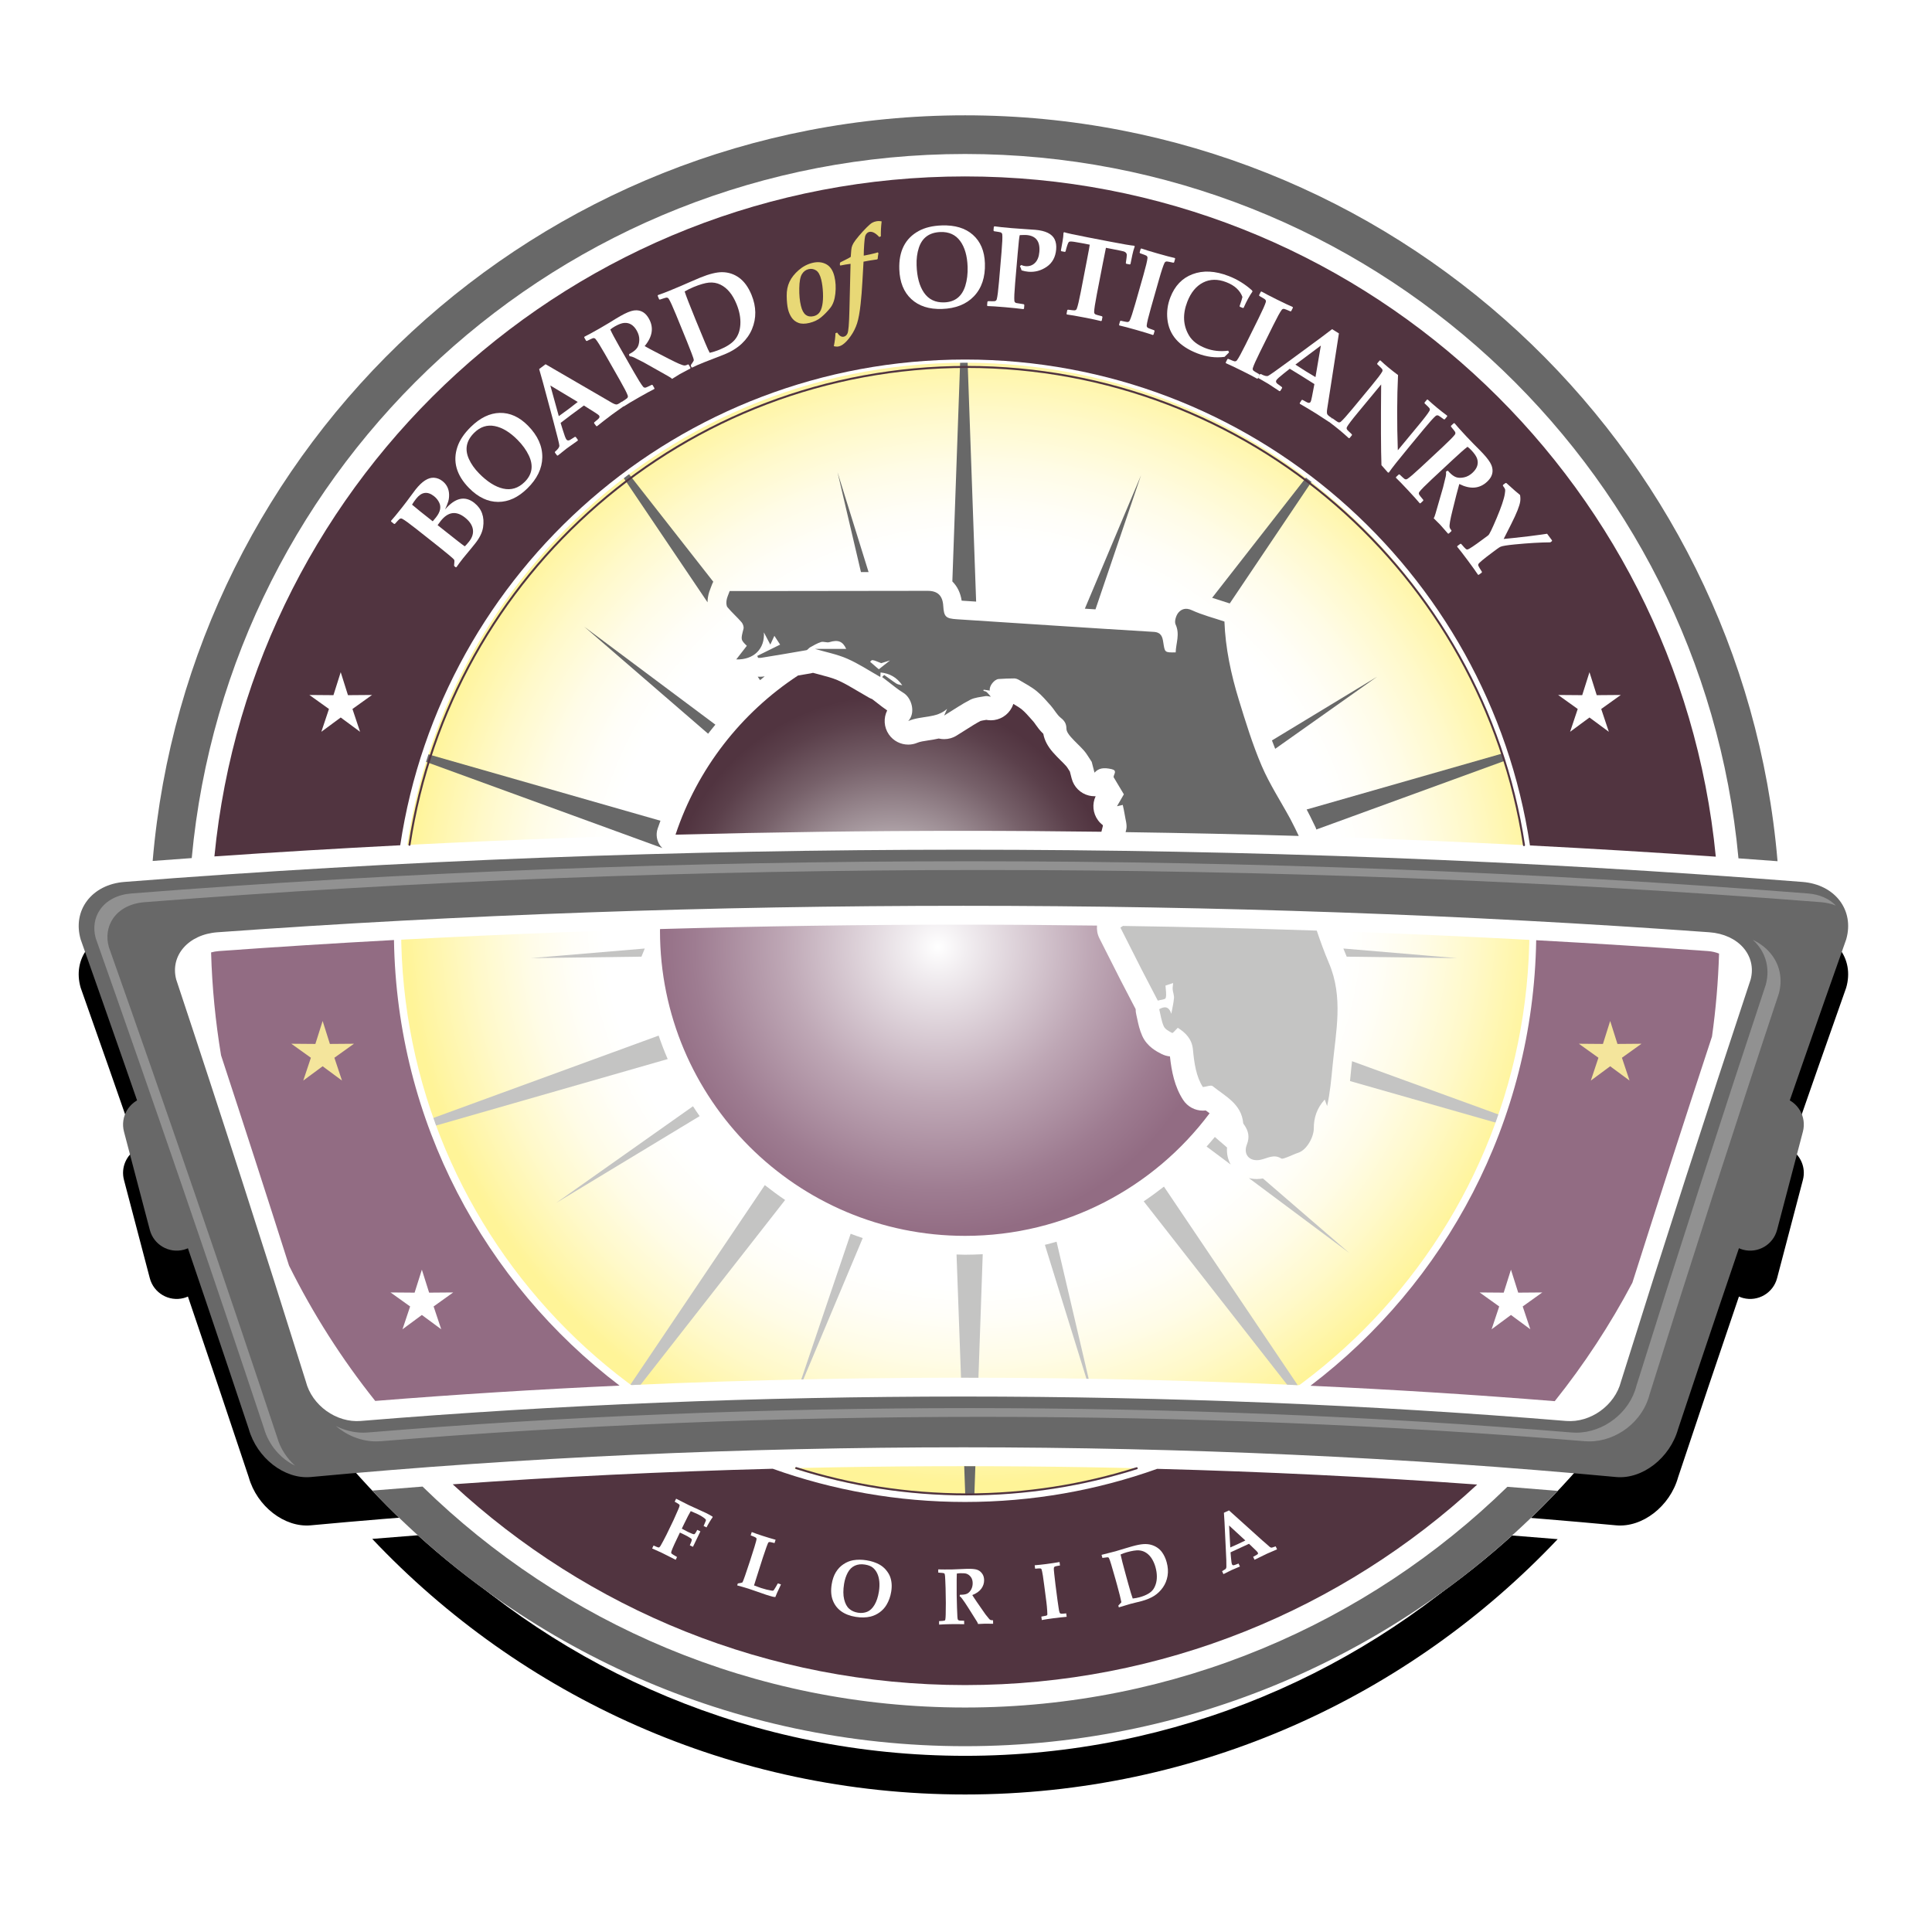
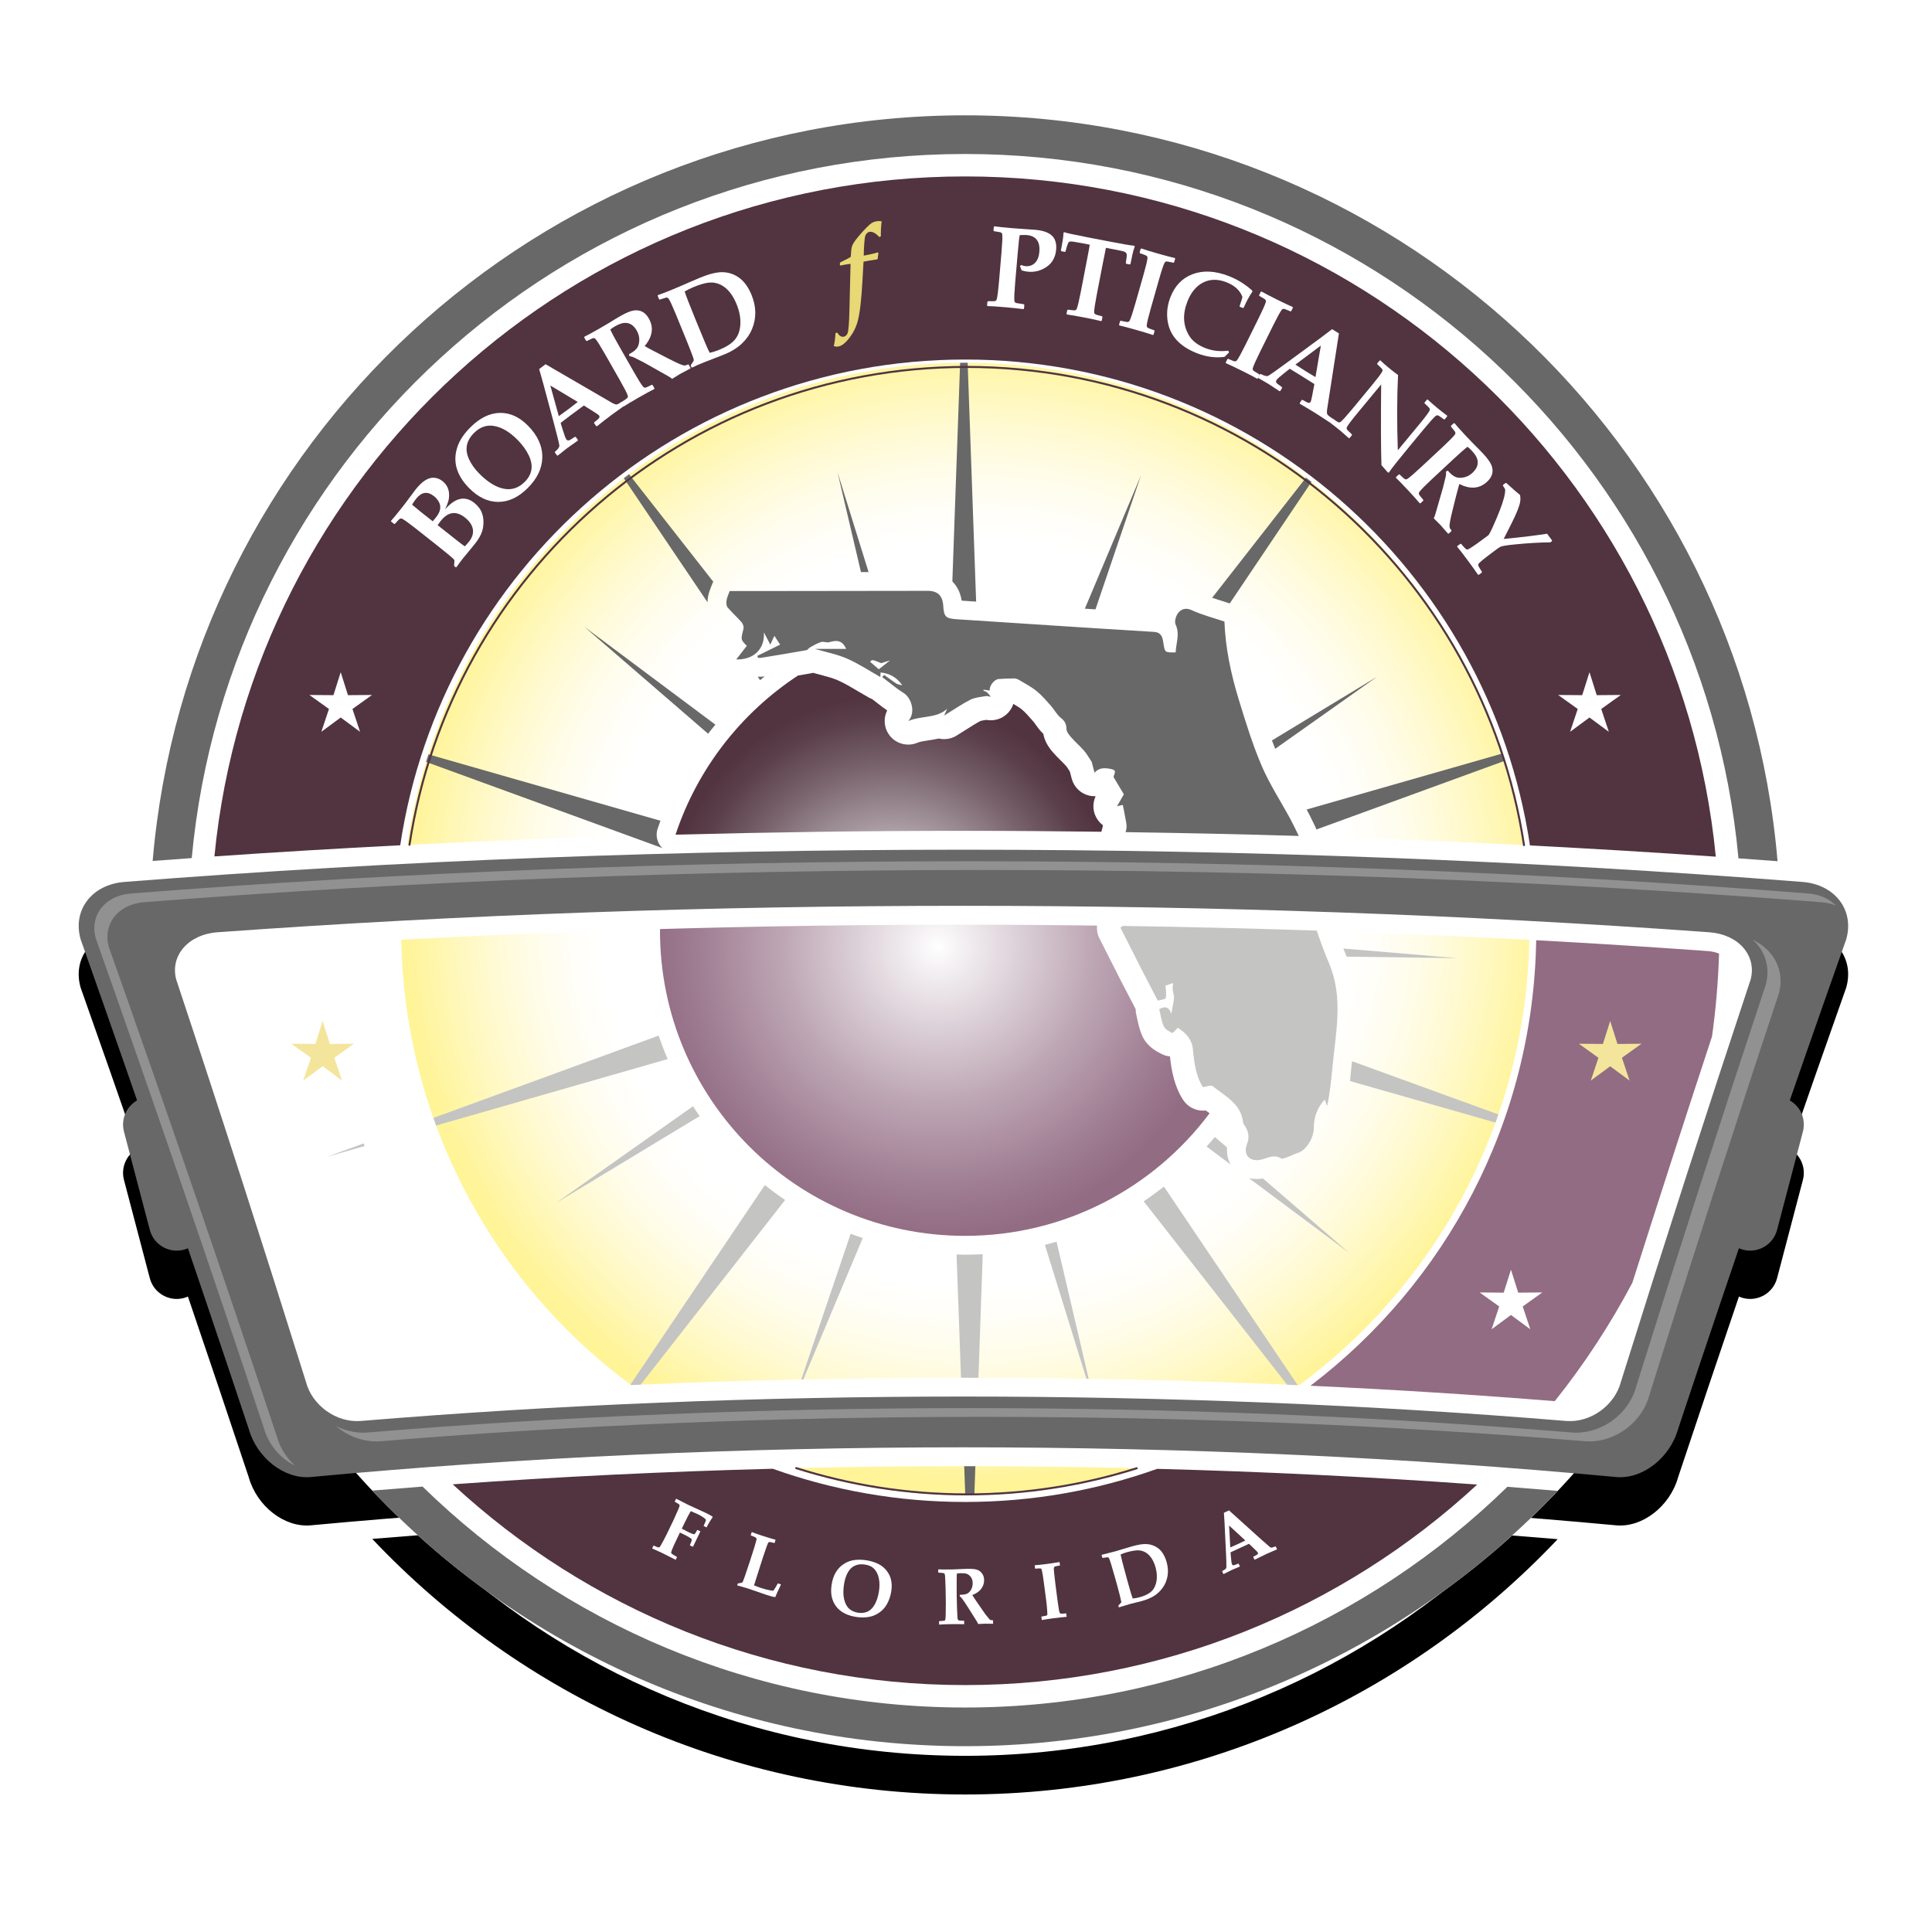
<svg xmlns="http://www.w3.org/2000/svg" xmlns:xlink="http://www.w3.org/1999/xlink" id="Layer_1" viewBox="0 0 720 720">
  <defs>
    <style>.cls-1{fill:#926c83;}.cls-1,.cls-2,.cls-3,.cls-4,.cls-5,.cls-6,.cls-7,.cls-8,.cls-9,.cls-10,.cls-11,.cls-12,.cls-13,.cls-14{fill-rule:evenodd;}.cls-2{fill:url(#radial-gradient-4);}.cls-3{fill:#c4c4c3;}.cls-4{fill:url(#radial-gradient-2);}.cls-15,.cls-5{fill:#fff;}.cls-16,.cls-9{fill:#e8d876;}.cls-17{filter:url(#drop-shadow-1);}.cls-6{fill:url(#radial-gradient-3);}.cls-7{fill:#686868;}.cls-18{fill:#f4e59c;}.cls-8{fill:none;stroke:#513440;stroke-linecap:round;stroke-linejoin:round;stroke-width:.75px;}.cls-10{fill:#919191;}.cls-12{fill:url(#radial-gradient);}.cls-13{fill:#513440;}.cls-14{fill:url(#radial-gradient-5);}</style>
    <filter id="drop-shadow-1" x="2.28" y="33.96" width="713.52" height="661.92" filterUnits="userSpaceOnUse">
      <feOffset dx="0" dy="18" />
      <feGaussianBlur result="blur" stdDeviation="9" />
      <feFlood flood-color="#231f20" flood-opacity=".5" />
      <feComposite in2="blur" operator="in" />
      <feComposite in="SourceGraphic" />
    </filter>
    <radialGradient id="radial-gradient" cx="363.39" cy="340.257" fx="363.39" fy="340.257" r="212.343" gradientUnits="userSpaceOnUse">
      <stop offset=".652" stop-color="#fff" />
      <stop offset=".709" stop-color="#fffef8" />
      <stop offset=".787" stop-color="#fffce7" />
      <stop offset=".877" stop-color="#fff9ca" />
      <stop offset=".975" stop-color="#fff5a3" />
      <stop offset="1" stop-color="#fff498" />
    </radialGradient>
    <radialGradient id="radial-gradient-2" cx="363.387" cy="340.274" fx="363.387" fy="340.274" r="212.328" xlink:href="#radial-gradient" />
    <radialGradient id="radial-gradient-3" cx="363.386" cy="340.254" fx="363.386" fy="340.254" r="212.344" xlink:href="#radial-gradient" />
    <radialGradient id="radial-gradient-4" cx="332.324" cy="343.391" fx="332.324" fy="343.391" r="84.282" gradientUnits="userSpaceOnUse">
      <stop offset="0" stop-color="#fff" />
      <stop offset=".124" stop-color="#e4e0e2" />
      <stop offset=".438" stop-color="#a5979d" />
      <stop offset=".699" stop-color="#77616a" />
      <stop offset=".894" stop-color="#5b404b" />
      <stop offset="1" stop-color="#513440" />
    </radialGradient>
    <radialGradient id="radial-gradient-5" cx="349.528" cy="352.863" fx="349.528" fy="352.863" r="107.736" gradientUnits="userSpaceOnUse">
      <stop offset="0" stop-color="#fff" />
      <stop offset=".103" stop-color="#f1edf0" />
      <stop offset=".533" stop-color="#bea7b5" />
      <stop offset=".843" stop-color="#9e7c91" />
      <stop offset="1" stop-color="#926c83" />
    </radialGradient>
  </defs>
  <g class="cls-17">
    <path class="cls-11" d="M359.659,636.343c-78.679,0-150.011-31.403-202.188-82.339-6.264.481-12.518.972-18.748,1.497,55.399,58.645,133.89,95.25,220.935,95.25,86.994,0,165.444-36.561,220.841-95.149-6.231-.528-12.477-1.029-18.741-1.514-52.167,50.892-123.465,82.255-202.1,82.255Z" />
    <path class="cls-11" d="M359.659,57.387c150.773,0,274.601,115.274,288.216,262.488,4.861.35,9.719.7,14.563,1.07-13.157-155.694-143.68-277.968-302.779-277.968-159.073,0-289.569,122.223-302.766,277.875,4.841-.367,9.699-.72,14.561-1.068C85.107,172.613,208.915,57.387,359.659,57.387Z" />
    <path class="cls-11" d="M671.733,328.672c-24.865-1.954-49.942-3.666-75.175-5.144-.221-2.356-.468-4.705-.757-7.041,14.604.846,29.155,1.759,43.623,2.769-13.873-142.293-133.826-253.506-279.766-253.506-145.91,0-265.842,111.166-279.756,253.412,14.515-1.007,29.113-1.917,43.764-2.758-.29,2.336-.537,4.685-.759,7.041-25.702,1.496-51.242,3.237-76.563,5.228-12.175.954-19.433,10.58-16.281,21.426,7.08,20,14.083,40.002,21.025,60.005-3.973,2.271-6.104,6.99-4.887,11.629l9.625,36.607c1.456,5.544,7.125,8.855,12.664,7.398.538-.141,1.048-.333,1.542-.55,7.645,22.446,15.202,44.892,22.668,67.337,3.038,10.853,13.356,18.832,23.128,17.92,35.746-3.339,72.122-5.915,108.838-7.744,3.284,2.277,6.627,4.474,10.027,6.587-7.636.351-15.258.729-22.857,1.145l.009-.011c-.034.004-.06.007-.094.007l-.007.01c-14.417.791-28.765,1.696-43.027,2.722,50.138,46.425,117.218,74.82,190.941,74.82,73.68,0,140.719-28.355,190.85-74.732-14.522-1.051-29.132-1.979-43.815-2.787l-.008-.012c-.027-.004-.06-.004-.091-.007l.011.014c-7.295-.401-14.612-.763-21.942-1.105,3.405-2.113,6.751-4.31,10.039-6.588,36.279,1.825,72.222,4.382,107.55,7.682,9.772.912,20.097-7.067,23.131-17.92,7.467-22.447,15.025-44.894,22.669-67.342.497.219,1.01.412,1.552.555,5.537,1.457,11.206-1.854,12.662-7.398l9.621-36.607c1.221-4.642-.913-9.364-4.893-11.634,6.941-20.001,13.944-40.002,21.023-60.001,3.152-10.846-4.108-20.476-16.285-21.426ZM569.939,343.2c.014.988.037,1.974.037,2.965,0,1.378-.026,2.749-.052,4.121-26.229-1.42-52.646-2.582-79.206-3.472-.001-.002-.002-.005-.002-.007-4.526-.151-9.06-.286-13.594-.421-6.517-.196-13.042-.372-19.573-.536-1.584-.039-3.168-.079-4.753-.116-31.137-.742-62.413-1.14-93.757-1.14-70.481,0-140.654,1.925-209.506,5.627-.025-1.349-.051-2.699-.051-4.054,0-1.017.024-2.029.038-3.042,138.643-7.435,281.806-7.407,420.418.077ZM524.498,518.357c18.432,1.095,36.756,2.351,54.908,3.816,10.967-13.729,20.669-28.504,28.938-44.16,9.719-30.602,19.643-61.269,29.668-91.737,1.423-10.14,2.311-20.451,2.627-30.908-1.234-.473-2.597-.821-4.11-.927-12.925-.935-25.924-1.791-38.97-2.589.044-1.891.072-3.785.072-5.687,0-.456-.015-.908-.017-1.363,13.187.81,26.332,1.681,39.417,2.628,10.863.779,17.729,8.691,15.384,17.599-16.578,49.928-32.682,99.867-48.308,149.807-2.251,8.904-11.384,15.461-20.457,14.715-21.902-1.812-44.014-3.347-66.267-4.617,2.415-2.146,4.791-4.335,7.117-6.577ZM235.222,516.176c1.181-.053,2.357-.112,3.539-.163l.006-.007c39.454-1.693,79.344-2.564,119.375-2.577h0c.3,0,.599-.003.898-.003,1.867,0,3.731.023,5.595.03l0-.013c13.437.027,26.856.15,40.248.368l.005.018c.276.004.552.01.828.01l-.003-.014c24.772.41,49.447,1.139,73.953,2.193l.009.012c1.318.058,2.63.121,3.945.179l-.013-.02c.191.008.382.018.573.027-3.103,2.291-6.271,4.497-9.5,6.617-76.254-3.15-153.724-3.17-229.989-.056-3.219-2.116-6.377-4.316-9.471-6.601ZM151.784,314.899c.485-.025.97-.049,1.455-.073l90.311.028,3.335,1.216c-.276-.263-.555-.521-.784-.831-.092-.124-.167-.256-.25-.384l321.572.101c.087.004.174.009.261.013.344,2.33.644,4.675.911,7.029-137.859-7.081-279.837-7.103-417.724-.07.268-2.354.568-4.699.913-7.029ZM113.975,514.836c-15.623-49.939-31.723-99.879-48.31-149.807-2.336-8.908,4.525-16.817,15.385-17.599,13.541-.98,27.147-1.877,40.798-2.711-.003.483-.018.963-.018,1.446,0,1.872.028,3.737.071,5.598-13.507.822-26.963,1.706-40.342,2.674-1.026.076-1.985.259-2.89.503.366,13.027,1.635,25.827,3.714,38.352,8.544,26.035,17.012,52.211,25.328,78.359,8.928,17.987,19.72,34.882,32.127,50.431,18.199-1.46,36.569-2.71,55.046-3.8,2.323,2.241,4.696,4.43,7.109,6.576-22.688,1.284-45.229,2.846-67.554,4.693-9.076.746-18.209-5.811-20.463-14.715ZM423.739,547.179c-.041-.001-.083-.002-.124-.003.002-0.0.003-.001.005-.001l-.073-0c-21.029-.498-42.152-.763-63.34-.772-.292-.002-.583-.005-.875-.005l0.0.001c-.098,0-.195-.001-.293-.001-20.452,0-40.838.257-61.145.714l-1.174-.001c.026.008.053.016.079.024-.379.009-.759.016-1.138.025-6.033-1.935-11.953-4.123-17.735-6.576,54.357-1.619,109.156-1.605,163.506.04-5.77,2.444-11.675,4.627-17.694,6.555Z" />
  </g>
  <circle class="cls-15" cx="359.677" cy="346.864" r="303.887" />
  <path class="cls-12" d="M499.332,516.929c47.456-39.925,77.804-99.516,78.493-166.227-71.819-4.039-145.143-6.109-218.785-6.109-74.564,0-148.803,2.128-221.476,6.266.73,66.716,31.134,126.3,78.642,166.199,47.07-2.409,94.856-3.63,142.835-3.63,47.113,0,94.039,1.181,140.292,3.502Z" />
  <path class="cls-4" d="M359.04,546.398c-31.585,0-63.036.556-94.234,1.635,28.221,13.16,59.692,20.515,92.885,20.515,33.271,0,64.812-7.395,93.087-20.605-30.378-1.025-60.994-1.544-91.738-1.544Z" />
  <path class="cls-6" d="M359.04,309.631c72.853,0,145.257,1.95,216.343,5.721-15.935-105.919-107.327-187.125-217.692-187.125-110.412,0-201.833,81.281-217.712,187.266,71.957-3.863,145.28-5.862,219.061-5.862Z" />
  <path class="cls-7" d="M487.106,301.965c.848,1.564,1.615,3.16,2.398,4.787l.821,1.695c.107.22.147.459.232.688l108.154-39.438-111.772,31.98c.058.094.115.19.165.288Z" />
  <path class="cls-7" d="M408.253,227.087l16.965-49.95-20.925,49.701c1.319.086,2.642.165,3.96.249Z" />
  <path class="cls-3" d="M470.656,439.178c-.767.128-1.537.216-2.291.216-1.025,0-2.008-.128-2.95-.36l37.462,27.945-32.221-27.801Z" />
  <path class="cls-7" d="M475.228,279.062l37.977-26.873-39.185,23.745c.384,1.056.797,2.091,1.208,3.128Z" />
  <path class="cls-7" d="M454.852,223.784c1.168.36,2.314.725,3.438,1.099l50.848-75.604-57.407,73.501c1.022.338,2.049.671,3.121,1.004Z" />
  <path class="cls-3" d="M503.873,395.485c-.091.821-.195,1.642-.275,2.463l-.034.377c-.145,1.504-.296,3.021-.457,4.555l97.726,27.878-96.959-35.272Z" />
  <path class="cls-3" d="M457.284,427.64l-4.545-3.923c-.999,1.218-2.038,2.396-3.078,3.569l8.995,6.711c-1.093-1.907-1.557-4.09-1.372-6.357Z" />
  <path class="cls-7" d="M263.891,273.439c.878-1.145,1.79-2.269,2.708-3.382l-48.886-36.52,46.178,39.903Z" />
  <path class="cls-3" d="M500.634,353.485c.347.881.706,1.763,1.079,2.639.058.129.102.261.158.394l41.109.546-42.347-3.579Z" />
-   <path class="cls-3" d="M240.289,353.485c-.35.881-.707,1.763-1.08,2.639-.061.129-.104.261-.158.394l-41.109.546,42.347-3.579Z" />
  <path class="cls-7" d="M283.251,253.472c.575-.473,1.143-.957,1.729-1.419l-.185.03c-.508.084-1.033.123-1.558.123-.215,0-.43-.007-.645-.015-.074,0-.145-.014-.219-.014l.878,1.295Z" />
  <path class="cls-7" d="M358.381,223.848l5.396.353-4.565-128.509-4.299,120.987c1.803,1.802,3.028,4.21,3.469,7.169Z" />
  <path class="cls-7" d="M263.827,222.6c.239-1.529.737-2.784,1.137-3.792.111-.282.232-.579.343-.893.138-.39.316-.76.515-1.113l-52.725-67.3,50.579,74.961c.007-.713.071-1.354.151-1.864Z" />
  <polygon class="cls-7" points="323.69 213.189 312.122 175.999 320.851 213.189 323.69 213.189" />
  <path class="cls-7" d="M246.102,315.239c-1.362-1.838-1.75-4.227-1.026-6.4.333-1.0.703-1.985,1.056-2.971l-126.418-36.172,127.171,46.373c-.276-.263-.555-.521-.784-.831Z" />
  <path class="cls-3" d="M258.259,412.266l-51.033,36.05,53.509-32.369c-.851-1.212-1.672-2.436-2.476-3.681Z" />
  <path class="cls-3" d="M245.456,385.938l-123.626,45.187,126.997-36.44c-1.238-2.86-2.352-5.78-3.371-8.747Z" />
  <path class="cls-7" d="M359.332,546.398l2.123,58.549,2.035-58.525c-1.386,0-2.771-.023-4.158-.023Z" />
  <path class="cls-3" d="M292.593,447.198c-2.6-1.743-5.113-3.606-7.566-5.541l-50.215,74.538c1.318-.058,2.63-.125,3.949-.182l53.832-68.816Z" />
  <path class="cls-3" d="M211.751,550.428l-.555.824.649-.831c-.034.004-.06.007-.094.007Z" />
  <path class="cls-3" d="M317.013,459.793l-18.398,54.293c.259-.01.515-.017.773-.023l22.129-52.675c-1.514-.508-3.021-1.032-4.504-1.595Z" />
  <path class="cls-3" d="M366.235,467.409c-2.18.111-4.37.189-6.576.189-1.066,0-2.123-.054-3.186-.084l1.669,45.916c.3,0,.599-.003.898-.003,1.867,0,3.73.023,5.595.03l1.601-46.048Z" />
  <path class="cls-3" d="M389.4,463.914l15.488,49.916c.276.004.552.01.828.01l-11.96-51.093c-1.439.424-2.896.801-4.356,1.167Z" />
  <path class="cls-3" d="M433.769,442.213c-2.456,1.917-4.962,3.764-7.546,5.483l53.452,68.334c1.318.058,2.63.121,3.945.179l-49.852-73.996Z" />
  <path class="cls-3" d="M506.595,550.441l.632.811-.541-.804c-.027-.004-.06-.004-.091-.007Z" />
  <path class="cls-5" d="M359.729,107.433c-131.39,0-237.9,106.885-237.9,238.732s106.51,238.734,237.9,238.734,237.9-106.887,237.9-238.734-106.514-238.732-237.9-238.732ZM359.729,557.149c-116.117,0-210.247-94.46-210.247-210.984s94.13-210.984,210.247-210.984,210.247,94.461,210.247,210.984-94.133,210.984-210.247,210.984Z" />
  <path class="cls-13" d="M149.156,315.009c15.377-102.457,103.761-181.022,210.503-181.022,106.762,0,195.166,78.598,210.513,181.086,23.232,1.204,46.337,2.583,69.253,4.183-13.873-142.293-133.826-253.506-279.766-253.506-145.91,0-265.842,111.165-279.756,253.412,22.916-1.589,46.02-2.96,69.252-4.153Z" />
  <path class="cls-7" d="M671.888,421.732c1.457-5.541-1.853-11.209-7.394-12.666h0c-5.538-1.457-11.209,1.853-12.666,7.394l-9.618,36.611c-1.46,5.54,1.85,11.209,7.394,12.665h0c5.537,1.457,11.206-1.853,12.662-7.397l9.621-36.607Z" />
  <path class="cls-7" d="M75.885,453.072c1.457,5.54-1.852,11.209-7.394,12.665h0c-5.539,1.457-11.207-1.853-12.664-7.397l-9.625-36.607c-1.453-5.541,1.857-11.209,7.394-12.666h0c5.543-1.457,11.212,1.853,12.666,7.394l9.623,36.611Z" />
-   <path class="cls-1" d="M146.825,350.318c-21.903,1.193-43.676,2.557-65.266,4.12-1.026.076-1.985.259-2.89.503.366,13.027,1.635,25.827,3.714,38.352,8.544,26.035,17.012,52.211,25.328,78.359,8.928,17.987,19.72,34.882,32.127,50.431,29.977-2.405,60.375-4.303,91.048-5.709-50.249-38.232-82.984-98.294-84.061-166.055Z" />
+   <path class="cls-1" d="M146.825,350.318Z" />
  <path class="cls-1" d="M636.528,354.441c-21.184-1.533-42.549-2.873-64.035-4.05-1.104,67.762-33.855,127.817-84.128,166.036,30.673,1.417,61.07,3.327,91.041,5.746,10.967-13.729,20.669-28.504,28.938-44.16,9.719-30.602,19.643-61.27,29.668-91.737,1.423-10.14,2.312-20.451,2.627-30.908-1.234-.473-2.597-.821-4.11-.927Z" />
  <path class="cls-13" d="M431.25,547.394c-22.378,7.986-46.472,12.346-71.591,12.346-25.153,0-49.277-4.373-71.682-12.38-40.217,1.047-80.055,2.98-119.26,5.8,50.138,46.425,117.218,74.82,190.941,74.82,73.68,0,140.719-28.355,190.85-74.732-39.201-2.836-79.038-4.791-119.259-5.854Z" />
  <path class="cls-7" d="M561.759,554.088c-52.167,50.892-123.465,82.255-202.1,82.255-78.679,0-150.011-31.403-202.187-82.339-6.264.48-12.518.972-18.748,1.497,55.399,58.645,133.89,95.25,220.935,95.25,86.994,0,165.444-36.561,220.841-95.149-6.231-.528-12.478-1.029-18.741-1.514Z" />
  <path class="cls-7" d="M71.455,319.784C85.107,172.613,208.915,57.387,359.659,57.387c150.773,0,274.601,115.274,288.216,262.488,4.861.35,9.719.7,14.563,1.07-13.157-155.694-143.68-277.968-302.779-277.968-159.073,0-289.569,122.223-302.766,277.875,4.841-.367,9.699-.72,14.562-1.068Z" />
  <path class="cls-9" d="M267.383,527.337c5.436,2.789,11.014,5.339,16.723,7.633h151.107c5.708-2.294,11.283-4.844,16.723-7.633h-184.553Z" />
  <path class="cls-15" d="M176.775,187.425c2.762,2.184,3.845,5.216,3.253,9.09-.299,1.914-1.268,3.911-2.917,5.991-.521.661-.956,1.201-1.305,1.621l-3.206,3.884c-1.113,1.408-1.941,2.523-2.486,3.346l-.296.035-.464-.367-.131-.237c.128-1.225.151-1.921.071-2.091-.118-.257-.804-.895-2.052-1.919l-3.66-2.976-8.373-6.619c-2.621-2.072-4.38-3.349-5.285-3.832-.363-.197-.713-.17-1.056.079-.175.129-.74.728-1.695,1.8l-.293.035-1.123-.89-.02-.283c.841-.925,2.207-2.583,4.097-4.972,1.201-1.522,2.254-2.912,3.166-4.176.724-1.006,1.349-1.844,1.877-2.513,2.432-3.071,4.727-4.535,6.879-4.387,1.141.078,2.187.495,3.142,1.252,1.567,1.235,2.385,2.876,2.466,4.927.03.976-.077,1.872-.33,2.693-.299.942-.693,1.921-1.167,2.937,3.781-4.378,7.418-5.188,10.91-2.429ZM161.761,184.924c-2.432-1.924-4.649-1.62-6.651.912-.663.836-1.177,1.581-1.554,2.234,1.123.959,2.173,1.825,3.152,2.6l4.558,3.603c.226-.235.636-.733,1.238-1.492,1.575-1.994,1.972-3.808,1.188-5.447-.447-.945-1.093-1.749-1.931-2.41ZM173.29,192.883c-3.303-2.612-6.324-2.184-9.066,1.285-.347.439-.727.952-1.141,1.54l7.646,6.043c.824.654,1.652,1.272,2.479,1.854.434-.39.972-.992,1.622-1.808,1.214-1.539,1.668-3.112,1.366-4.715-.31-1.512-1.275-2.912-2.907-4.2Z" />
  <path class="cls-15" d="M196.774,158.647c3.633,3.69,5.409,7.643,5.325,11.86-.081,4.097-1.931,7.931-5.551,11.493-3.418,3.367-7.051,5.051-10.899,5.044-3.845-.007-7.455-1.724-10.836-5.154-4.733-4.812-6.18-9.948-4.329-15.413.844-2.482,2.486-4.927,4.925-7.33,3.492-3.435,7.108-5.194,10.849-5.273,3.801-.079,7.307,1.511,10.516,4.772ZM192.926,163.977c-2.856-2.901-5.706-4.632-8.551-5.191-2.839-.559-5.389.271-7.64,2.486-2.97,2.926-3.627,6.2-1.968,9.825.848,1.862,2.113,3.645,3.785,5.344,3.038,3.091,6.015,4.97,8.915,5.638,3.004.688,5.679-.127,8.03-2.439,2.846-2.806,3.377-6.098,1.594-9.872-.945-2.002-2.331-3.934-4.165-5.791Z" />
  <path class="cls-15" d="M232.783,150.871l-.027.283c-2.543,1.798-4.074,2.891-4.592,3.278-2.069,1.547-3.959,3.019-5.689,4.415l-.276-.056-.797-1.061.03-.312,1.406-1.181c.592-.498.737-.947.438-1.352-.178-.236-.73-.646-1.662-1.231l-4.027-2.533c-1.568,1.137-3.159,2.311-4.777,3.524-.878.656-2.17,1.644-3.886,2.958l.801,2.611c.605,1.983,1.053,3.171,1.349,3.564.32.427.774.483,1.359.165.326-.173.935-.557,1.82-1.15l.296.042.804,1.078-.037.296c-2.133,1.487-3.495,2.453-4.09,2.9-.461.345-1.571,1.231-3.344,2.661l-.279-.024-.824-1.097.061-.308c1.107-.934,1.645-1.695,1.615-2.286-.027-.591-.79-3.675-2.284-9.255l-3.841-14.296c-.313-1.099-.781-2.757-1.406-4.97l2.395-1.792,24.662,14.329c.945.538,1.594.753,1.955.643.471-.143,1.053-.474,1.749-.996l.293.072.807,1.078ZM215.313,149.801l-10.216-6.131,3.152,11.416c.949-.656,2.156-1.534,3.626-2.638,1.426-1.068,2.574-1.949,3.438-2.647Z" />
  <path class="cls-15" d="M257.324,137.058l-.078.286c-.087.049-.323.175-.706.377-1.703.892-2.762,1.454-3.179,1.69-.623.353-1.588.954-2.9,1.798-.215-.264-.723-.619-1.531-1.068l-8.847-4.986-3.795-1.934c-.468-.232-1.04-.4-1.712-.501l-.155-.737c.289-.148.501-.259.633-.335,1.197-.681,2.025-1.406,2.493-2.172.431-.696.659-1.621.7-2.773.037-1.152-.279-2.321-.952-3.502-1.174-2.061-2.738-3.014-4.683-2.856-.925.074-2.089.511-3.496,1.31-.609.348-1.164.73-1.672,1.145.559,1.265,1.659,3.337,3.3,6.215l5.45,9.564c1.655,2.905,2.812,4.748,3.472,5.536.263.321.596.427,1.002.323.209-.054.962-.4,2.248-1.036l.282.079.703,1.223-.064.278c-1.258.621-3.159,1.655-5.692,3.1-2.621,1.494-4.477,2.603-5.571,3.322l-.279-.06-.707-1.245.078-.286c1.201-.782,1.88-1.252,2.035-1.404.299-.298.377-.641.235-1.031-.34-.969-1.335-2.903-2.991-5.805l-5.514-9.677c-1.655-2.901-2.809-4.747-3.468-5.532-.262-.319-.599-.427-1.006-.323-.212.054-.962.4-2.247,1.036l-.286-.079-.71-1.243.091-.269c1.238-.609,3.135-1.642,5.695-3.102,1.49-.846,2.684-1.551,3.589-2.116,1.796-1.124,3.155-1.946,4.07-2.466,2.109-1.203,3.768-1.895,4.972-2.08,1.622-.248,3.004.113,4.151,1.075.559.473,1.07,1.119,1.534,1.936,1.891,3.316,1.362,6.731-1.571,10.249,1.191.678,2.426,1.344,3.708,2.003l5.288,2.731c3.119,1.615,5.053,2.444,5.803,2.484.38.022.824-.107,1.325-.394l.283.079.669,1.172Z" />
  <path class="cls-15" d="M280.082,109.922c1.8,4.405,1.857,8.643.171,12.714-.828,1.988-2.079,3.781-3.761,5.379-1.8,1.721-4.138,3.137-7.014,4.254l-6.927,2.694c-1.884.74-3.415,1.41-4.595,2.015l-.272-.116-.222-.547v-.273c.713-1.004,1.077-1.601,1.09-1.788.024-.281-.259-1.174-.844-2.679l-1.726-4.389-4.037-9.88c-1.265-3.091-2.169-5.071-2.725-5.938-.219-.35-.539-.499-.956-.449-.215.027-1.002.273-2.361.737l-.272-.114-.542-1.326.124-.255c1.406-.484,2.735-.981,3.98-1.492,3.031-1.236,5.742-2.39,8.138-3.461,1.194-.533,2.398-1.05,3.623-1.549,3.377-1.379,6.126-2.057,8.245-2.028,2.318.037,4.404.731,6.257,2.08,1.907,1.389,3.448,3.527,4.626,6.41ZM274.481,113.305c-1.47-3.6-3.472-6.008-6.002-7.234-1.326-.643-2.752-.892-4.289-.749-1.46.14-3.348.686-5.675,1.638-1.208.493-2.332,1.049-3.364,1.668.468,1.509,1.84,5.056,4.125,10.641l3.515,8.501c.791,1.892,1.359,3.128,1.703,3.716,1.218-.285,2.425-.673,3.623-1.159,2.58-1.056,4.467-2.268,5.655-3.631,1.275-1.478,1.985-3.39,2.133-5.741.148-2.426-.326-4.972-1.423-7.65Z" />
-   <path class="cls-16" d="M293.68,115.266c-.303-1.27-.475-2.913-.501-4.935-.034-2.019.32-3.8,1.056-5.34.73-1.542,1.877-2.984,3.428-4.331,1.554-1.348,3.27-2.246,5.154-2.7,1.935-.464,3.643-.291,5.127.523,1.48.814,2.486,2.326,3.014,4.538.484,2.005.599,4.146.353,6.422-.249,2.272-.881,4.045-1.894,5.314-1.016,1.27-2.129,2.412-3.333,3.429-1.208,1.02-2.688,1.738-4.434,2.158-1.662.4-3.034.39-4.118-.028-1.08-.419-1.927-1.088-2.54-2.01-.609-.922-1.046-1.934-1.312-3.04ZM298.474,113.942c.397,1.665,1.002,2.795,1.806,3.396.808.601,1.8.759,2.974.478.804-.194,1.47-.59,1.995-1.193.528-.602.919-1.552,1.181-2.849.259-1.297.347-2.851.266-4.665-.081-1.813-.293-3.43-.633-4.849-.431-1.788-1.08-2.95-1.944-3.495-.868-.542-1.8-.695-2.795-.454-1.053.252-1.877.876-2.479,1.872-.606.997-.935,2.738-.976,5.226-.047,2.484.155,4.663.606,6.533Z" />
  <path class="cls-16" d="M312.999,98.785l.023-.772.189-.266c.303-.165.898-.463,1.793-.896.895-.434,1.578-.809,2.052-1.13.027-.104.05-.499.081-1.186.064-1.063.148-1.835.256-2.316.104-.479.333-1.026.689-1.64.353-.612,1.036-1.516,2.045-2.71,1.013-1.189,1.961-2.225,2.846-3.105.885-.881,1.565-1.458,2.039-1.737.471-.278,1.016-.466,1.621-.569.653-.107,1.295-.092,1.928.044-.232,1.931-.33,3.789-.289,5.573l-.599.251c-1.339-1.455-2.539-2.096-3.606-1.917-.387.064-.731.246-1.03.543-.296.3-.508.67-.629,1.105-.114.44-.232,1.403-.34,2.886-.107,1.483-.168,2.923-.178,4.318l.475-.079c.279-.045,1.046-.207,2.301-.486,1.255-.281,2.069-.493,2.442-.642l.262.3c-.158.837-.249,1.527-.273,2.07l-.192.246c-.491.054-1.45.199-2.876.434-1.15.192-1.887.328-2.214.41l-.427,7.477c-.168,3.075-.387,5.798-.649,8.173-.336,3.188-.781,5.633-1.329,7.339-.552,1.706-1.342,3.288-2.382,4.747-1.039,1.461-2.018,2.508-2.937,3.146-.568.395-1.141.639-1.712.733-.495.083-1.043.044-1.638-.111.377-1.828.582-3.441.606-4.841l.642-.232c.75,1.169,1.547,1.684,2.392,1.544.29-.049.559-.168.801-.358.246-.19.461-.471.639-.843.182-.37.336-1.27.461-2.7.124-1.43.219-3.502.279-6.213l.202-8.293.212-8.763c-.794.104-1.43.193-1.897.273-.716.12-1.352.239-1.9.358l-.178-.162Z" />
-   <path class="cls-15" d="M367.047,98.112c.171,5.179-1.201,9.288-4.121,12.336-2.836,2.957-6.789,4.521-11.869,4.691-4.797.16-8.605-1.063-11.431-3.674-2.826-2.607-4.319-6.317-4.481-11.128-.225-6.747,2.193-11.505,7.256-14.271,2.301-1.256,5.164-1.943,8.588-2.057,4.892-.163,8.743.994,11.549,3.472,2.853,2.515,4.356,6.059,4.508,10.63ZM360.601,99.424c-.138-4.067-1.063-7.269-2.772-9.606-1.712-2.338-4.151-3.453-7.307-3.349-4.165.142-6.866,2.104-8.101,5.894-.639,1.946-.915,4.111-.834,6.496.141,4.333,1.056,7.729,2.738,10.186,1.739,2.54,4.259,3.754,7.559,3.645,3.997-.134,6.61-2.193,7.858-6.181.656-2.114.942-4.476.858-7.085Z" />
  <path class="cls-15" d="M393.609,92.923c-.246,2.879-1.42,5.043-3.522,6.491-2.106,1.447-4.39,2.064-6.866,1.854-.841-.072-1.679-.244-2.513-.512-.095-.39-.293-.913-.606-1.572l.482-.424c.571.246,1.1.391,1.591.431,1.409.121,2.587-.282,3.525-1.209.939-.925,1.487-2.291,1.639-4.094.336-3.902-1.252-6.003-4.764-6.303-.417-.035-1.269-.024-2.537.037-.154.325-.417,2.604-.776,6.842l-.952,11.095c-.283,3.327-.38,5.5-.283,6.525.034.41.253.689.649.836.121.04,1.073.192,2.853.458l.211.249-.117,1.384-.229.191c-1.908-.247-4.198-.486-6.87-.715-3.004-.257-5.163-.398-6.469-.427l-.195-.205.121-1.406.253-.212c1.419.039,2.236.037,2.448,0,.418-.077.677-.314.781-.715.269-.991.545-3.15.831-6.479l.945-11.095c.285-3.329.38-5.502.282-6.526-.034-.411-.246-.69-.643-.836-.205-.074-1.016-.214-2.436-.42l-.192-.247.118-1.386.249-.19c1.362.202,3.462.424,6.301.667,1.174.101,2.869.224,5.083.37,2.214.148,3.488.235,3.825.264,3.828.328,6.233,1.514,7.216,3.556.501,1.055.69,2.298.566,3.724Z" />
  <path class="cls-15" d="M422.883,91.838c-.359.986-.655,2.023-.881,3.108l-.707,3.443-.248.167-1.299-.251-.195-.231c.273-1.776.398-2.824.373-3.144-.057-.582-.436-.992-1.133-1.228-.27-.092-1.562-.365-3.872-.812l-2.772-.535c-.121.478-.505,2.389-1.15,5.737l-2.271,11.739c-.636,3.28-.959,5.433-.973,6.46-.007.412.179.711.559.9.195.096.989.321,2.378.674l.165.247-.269,1.384-.246.167c-1.349-.348-3.461-.797-6.341-1.354-2.947-.57-5.08-.94-6.389-1.107l-.147-.222.269-1.406.249-.167c1.42.188,2.237.274,2.456.26.424-.032.706-.242.851-.629.37-.959.871-3.076,1.508-6.354l2.267-11.741c.659-3.403,1.01-5.322,1.05-5.759l-2.957-.57c-2.463-.476-3.916-.68-4.359-.607-.236.04-.407.112-.515.222-.165.197-.357.618-.565,1.262-.239.711-.444,1.452-.622,2.219l-.246.167-1.306-.252-.185-.251.64-3.542c.178-.994.296-2.037.35-3.127l.226-.171c.787.296,3.737.936,8.847,1.926l8.37,1.616c4.713.912,7.687,1.417,8.929,1.512l.164.249Z" />
  <path class="cls-15" d="M429.894,124.699l-.242.149c-1.325-.466-3.397-1.098-6.224-1.902-2.805-.8-4.897-1.351-6.271-1.655l-.121-.256.384-1.356.259-.144c1.399.311,2.214.468,2.429.473.424.003.724-.182.902-.553.45-.92,1.134-2.987,2.052-6.2l3.051-10.711c.912-3.213,1.424-5.329,1.52-6.35.048-.412-.11-.727-.474-.947-.186-.111-.959-.403-2.312-.876l-.145-.261.394-1.376.253-.127c1.274.451,3.34,1.083,6.203,1.899,2.846.811,4.928,1.36,6.25,1.647l.148.241-.394,1.375-.26.145c-1.399-.31-2.21-.468-2.425-.469-.424-.005-.724.18-.902.55-.45.923-1.14,2.991-2.052,6.204l-3.048,10.71c-.911,3.214-1.423,5.329-1.52,6.351-.047.411.111.727.475.945.185.113.955.404,2.308.878l.148.261-.388,1.356Z" />
  <path class="cls-15" d="M458.038,131.339l-1.679,1.653c-3.348.453-6.731.017-10.149-1.305-6.833-2.641-10.557-6.906-11.166-12.799-.285-2.729.088-5.423,1.114-8.08,1.658-4.294,4.41-7.165,8.248-8.616,3.937-1.502,8.434-1.276,13.486.676,3.206,1.24,6.116,3.033,8.726,5.382l.145.394c-1.147,1.633-2.236,3.643-3.279,6.021l-.253.129-1.157-.449-.11-.291c.571-1.6.925-2.725,1.056-3.383-.922-2.478-2.927-4.314-6.015-5.507-3.183-1.23-6.065-1.184-8.652.131-2.58,1.319-4.545,3.705-5.88,7.161-1.807,4.674-1.582,8.883.672,12.628,1.198,1.995,3.236,3.553,6.116,4.665,2.621,1.014,5.439,1.327,8.461.945l.316.643Z" />
  <path class="cls-15" d="M468.769,141.028l-.263.106c-1.222-.7-3.146-1.701-5.772-3.002-2.617-1.297-4.572-2.219-5.867-2.767l-.077-.273.629-1.263.282-.094c1.318.56,2.086.863,2.298.905.414.079.743-.045.985-.38.612-.824,1.659-2.733,3.146-5.728l4.942-9.976c1.483-2.994,2.368-4.985,2.654-5.969.117-.396.019-.733-.297-1.016-.161-.143-.867-.57-2.112-1.282l-.098-.283.64-1.283.269-.077c1.171.674,3.089,1.672,5.753,2.994,2.654,1.315,4.601,2.232,5.847,2.755l.108.262-.639,1.284-.279.096c-1.322-.562-2.089-.863-2.302-.907-.413-.079-.743.047-.985.38-.615.826-1.662,2.735-3.142,5.727l-4.945,9.978c-1.483,2.994-2.365,4.982-2.654,5.968-.114.397-.017.735.299,1.016.162.145.865.572,2.113,1.283l.094.281-.625,1.265Z" />
  <path class="cls-15" d="M495.604,157.199l-.272.078c-2.601-1.716-4.179-2.744-4.727-3.085-2.193-1.364-4.252-2.595-6.184-3.694l-.047-.277.699-1.127.303-.085,1.612.876c.676.37,1.15.342,1.412-.087.158-.249.34-.912.545-1.99l.895-4.674c-1.629-1.044-3.301-2.101-5.019-3.167-.929-.579-2.317-1.426-4.168-2.543l-2.143,1.694c-1.629,1.285-2.57,2.139-2.829,2.557-.283.452-.172.893.339,1.324.279.24.858.666,1.736,1.276l.067.29-.71,1.145-.293.067c-2.159-1.442-3.552-2.36-4.185-2.752-.491-.303-1.723-1.018-3.697-2.147l-.08-.272.723-1.162.31-.056c1.272.69,2.177.914,2.719.671.534-.242,3.128-2.076,7.787-5.495l11.919-8.775c.908-.691,2.281-1.731,4.118-3.119l2.539,1.578-4.376,28.184c-.158,1.078-.121,1.761.11,2.054.303.387.828.811,1.568,1.272l.037.296-.71,1.145ZM490.242,140.533l1.998-11.747-9.486,7.091c.955.644,2.213,1.452,3.774,2.422,1.514.939,2.751,1.686,3.714,2.234Z" />
  <path class="cls-15" d="M538.415,156.27l-.313.015c-1.157-.85-1.833-1.319-2.032-1.41-.387-.171-.736-.124-1.046.143-.787.664-2.244,2.282-4.37,4.854l-5.449,6.585c-4.018,4.857-6.564,8.077-7.637,9.665l-.33-.029c-1.053-1.216-1.857-2.126-2.412-2.731-.205-5.652-.245-15.68-.11-30.088l-8.777,10.609c-2.133,2.575-3.444,4.309-3.946,5.204-.208.358-.188.71.055,1.056.127.177.713.755,1.759,1.731l.03.298-.908,1.103-.286.012c-1.188-1.093-2.317-2.084-3.391-2.97-1.241-1.028-2.52-2.029-3.828-3.001l-.041-.279.915-1.103.293-.027c1.16.848,1.837,1.315,2.032,1.408.387.171.736.123,1.05-.144.787-.663,2.24-2.281,4.369-4.856l7.099-8.582c2.126-2.573,3.444-4.306,3.946-5.203.208-.358.188-.71-.055-1.056-.124-.177-.713-.753-1.763-1.731l-.03-.296.915-1.103.283-.013c.972.916,1.928,1.756,2.856,2.526,1.457,1.208,2.695,2.176,3.711,2.908-.4,8.412-.427,17.759-.081,28.041l7.849-9.488c2.133-2.574,3.448-4.308,3.949-5.203.205-.358.186-.709-.054-1.056-.128-.178-.713-.757-1.763-1.731l-.026-.297.911-1.102.282-.013c1.154,1.066,2.277,2.052,3.371,2.955,1.397,1.154,2.675,2.158,3.846,3.016l.04.281-.912,1.103Z" />
  <path class="cls-15" d="M539.912,198.855l-.299-.01c-.065-.072-.242-.272-.528-.601-1.262-1.453-2.052-2.354-2.379-2.705-.487-.523-1.295-1.324-2.419-2.407.209-.271.438-.848.686-1.734l2.816-9.763,1.009-4.134c.118-.513.148-1.107.091-1.783l.683-.32c.209.246.367.426.472.537.942,1.007,1.836,1.65,2.688,1.928.78.257,1.732.269,2.859.04,1.134-.229,2.193-.806,3.189-1.734,1.732-1.618,2.301-3.354,1.702-5.213-.286-.885-.982-1.917-2.083-3.098-.477-.513-.979-.967-1.497-1.362-1.103.834-2.865,2.381-5.288,4.641l-8.057,7.507c-2.438,2.277-3.97,3.828-4.582,4.649-.252.33-.275.682-.084,1.057.104.191.612.841,1.527,1.944l-.014.298-1.029.962-.282.004c-.896-1.083-2.338-2.692-4.33-4.828-2.059-2.208-3.566-3.759-4.515-4.656l-.003-.282,1.046-.976.296.008c1.04.991,1.648,1.544,1.837,1.658.356.222.714.219,1.057-.008.864-.555,2.517-1.971,4.962-4.248l8.145-7.595c2.438-2.276,3.97-3.827,4.589-4.649.249-.328.275-.681.077-1.057-.102-.191-.609-.841-1.524-1.946l.011-.294,1.049-.976.279.023c.878,1.062,2.321,2.673,4.333,4.829,1.164,1.252,2.126,2.256,2.883,3.006,1.508,1.492,2.621,2.623,3.338,3.394,1.655,1.774,2.715,3.228,3.172,4.354.609,1.52.579,2.951-.091,4.288-.333.653-.844,1.3-1.53,1.943-2.796,2.601-6.24,2.878-10.335.828-.383,1.317-.746,2.674-1.097,4.072l-1.439,5.772c-.855,3.406-1.215,5.479-1.08,6.219.064.378.296.779.686,1.201l-.01.298-.986.918Z" />
  <path class="cls-15" d="M577.769,202.114c-3.745.023-8.161.281-13.251.777-2.87.281-4.623.565-5.269.851-.343.15-.791.431-1.343.841l-1.672,1.243c-3.3,2.456-5.06,3.921-5.281,4.4-.091.207-.098.412-.014.616.132.338.572,1.086,1.326,2.24l-.044.294-1.131.841-.296-.043c-.764-1.164-2.018-2.925-3.768-5.276-1.79-2.412-3.115-4.121-3.97-5.128l.037-.266,1.15-.853.296.042c.889,1.053,1.474,1.692,1.763,1.914.169.135.367.19.593.164.522-.074,2.432-1.339,5.729-3.792l1.995-1.483c.431-.318,1.483-2.476,3.162-6.471,1.712-4.072,2.718-7.048,3.015-8.93.144-.913.188-1.485.124-1.721-.06-.235-.336-.683-.831-1.349l.047-.323.945-.703.313.03c2.58,2.345,4.275,3.822,5.079,4.432.151.795.176,1.591.071,2.387-.226,1.652-1.353,4.488-3.385,8.501l-2.782,5.504c1.562-.131,4.656-.464,9.282-1l4.757-.625c.521-.072,1.237-.178,2.149-.316l1.833,2.468-.04.296-.592.438Z" />
  <path class="cls-15" d="M258.243,576.452l-1.167-.558c.504-1.116.753-1.823.74-2.112-.007-.142-.124-.303-.357-.478-.595-.431-1.598-.986-3.007-1.665-.205-.098-.559-.267-1.066-.495l-.707,1.471c-1.013,2.096-1.695,3.575-2.052,4.443-.36.868-.528,1.393-.508,1.574.017.128.087.26.219.391.131.135.79.545,1.978,1.225l-.504,1.046-5.161-2.601c-.753-.363-1.958-.904-3.616-1.628l.531-1.1c1.03.474,1.642.72,1.83.736.094.01.182-.007.269-.051.131-.067.306-.266.521-.602.125-.188.468-.808,1.03-1.864.562-1.05.955-1.81,1.181-2.28l2.644-5.487c.061-.124.616-1.379,1.668-3.771.31-.686.495-1.191.548-1.515.021-.107.014-.201-.02-.278-.034-.078-.135-.185-.306-.32-.169-.135-.669-.438-1.497-.901l.538-1.11,4.666,2.361,6.439,2.954c.892.431,1.716.882,2.469,1.355l.03.242c-.34.458-.733,1.06-1.177,1.8-.448.747-.814,1.406-1.103,1.985l-1.086-.525c.101-.208.309-.692.619-1.453.169-.397.256-.643.259-.74.003-.073-.017-.134-.057-.189-.108-.182-.427-.464-.956-.841-.532-.384-1.184-.76-1.961-1.137-.151-.07-.575-.259-1.272-.566-.696-.309-1.171-.511-1.426-.619-.521.835-1.332,2.396-2.439,4.689l-.888,1.844c1.1.606,1.847,1.003,2.244,1.194,1.144.552,1.894.848,2.244.885.131.021.262-.04.397-.182.185-.182.477-.666.875-1.44l1.167.558c-.724,1.504-1.648,3.422-2.772,5.753Z" />
  <path class="cls-15" d="M274.73,590.83l.232-.72c.276-.021.676-.095,1.201-.216.232-.047.387-.101.467-.154.051-.033.091-.081.121-.135.121-.215.431-1.036.932-2.455.501-1.42,1.076-3.136,1.726-5.141.952-2.947,1.534-4.771,1.743-5.463.535-1.767.801-2.786.797-3.068,0-.121-.044-.229-.128-.319-.172-.212-.858-.535-2.065-.98l.4-1.232c1.163.451,2.506.922,4.026,1.413,1.699.552,3.32,1.036,4.865,1.464l-.4,1.234c-1.07-.296-1.739-.421-2.012-.377-.121.027-.226.091-.313.202-.087.11-.319.673-.693,1.685-.373,1.012-.814,2.301-1.322,3.868-.054.168-.484,1.518-1.292,4.047-.424,1.339-.845,2.661-1.262,3.974-.42,1.312-.669,2.108-.75,2.392,1.265.48,2.133.797,2.6.948,1.42.458,2.681.774,3.791.949.4.067.649.08.744.04.097-.04.232-.189.407-.444.417-.646.861-1.399,1.332-2.257l1.164.373c-.114.256-.175.404-.191.451l-1.265,2.715c-.36.864-.575,1.383-.642,1.558-.296-.014-.582-.054-.861-.111-.585-.138-1.474-.4-2.668-.784-.168-.054-1.258-.434-3.27-1.137-1.527-.535-2.594-.901-3.199-1.097-.915-.296-2.321-.703-4.215-1.225Z" />
  <path class="cls-15" d="M309.948,590.42c.283-1.77.801-3.269,1.551-4.501.747-1.231,1.695-2.228,2.839-2.987,1.147-.761,2.338-1.252,3.576-1.471,1.581-.272,3.26-.266,5.033.018,1.763.282,3.32.787,4.676,1.514,1.006.545,1.86,1.244,2.563,2.086.703.841,1.211,1.672,1.517,2.485.306.814.495,1.685.572,2.61.074.926.027,1.928-.148,3.005-.292,1.819-.878,3.458-1.756,4.918-.653,1.087-1.5,2.009-2.54,2.766-1.039.757-2.17,1.284-3.391,1.587-1.672.398-3.518.435-5.53.111-2.18-.35-3.99-1.046-5.426-2.086-1.44-1.039-2.479-2.401-3.122-4.087-.646-1.682-.784-3.67-.414-5.968ZM314.56,590.275c-.36,2.257-.353,4.175.03,5.756.383,1.574,1.009,2.748,1.88,3.512.871.767,1.964,1.259,3.283,1.467,1.218.195,2.358.081,3.414-.343,1.056-.431,1.971-1.292,2.742-2.591.767-1.298,1.312-2.934,1.629-4.911.219-1.359.269-2.624.155-3.795-.115-1.171-.384-2.2-.811-3.074-.424-.882-.979-1.588-1.662-2.127-.683-.538-1.645-.904-2.887-1.103-1.413-.23-2.671-.088-3.771.417-1.097.504-1.978,1.369-2.637,2.597-.656,1.225-1.114,2.624-1.366,4.195Z" />
  <path class="cls-15" d="M349.668,586.077l-.021-1.208c.229,0,1.013.007,2.358.033.656.014,1.588.007,2.795-.013,1.029-.014,1.911-.051,2.647-.108,1.214-.073,2.22-.117,3.014-.127,1.541-.027,2.694.066,3.462.275.77.209,1.43.652,1.978,1.346.552.686.835,1.534.852,2.533.021,1.188-.33,2.277-1.05,3.26-.72.982-1.84,1.772-3.36,2.368.252.434.538.875.861,1.329.319.454.508.727.564.824.055.094.111.189.172.275l2.335,3.364c.625.894.962,1.379,1.013,1.446.75.959,1.211,1.527,1.379,1.699.172.172.333.293.491.356.158.064.468.098.929.104l.023,1.292c-1.514-.014-2.607-.014-3.283-.007-.784.013-1.564.047-2.338.101-.055-.215-.176-.494-.367-.834l-3.233-5.144c-.928-1.478-1.712-2.635-2.352-3.478-.323-.428-.632-.744-.928-.959l.155-.484c1.177.019,2.062-.114,2.658-.404.592-.292,1.09-.8,1.49-1.53.4-.73.592-1.541.579-2.433-.018-.908-.242-1.654-.684-2.247-.443-.592-.986-1.002-1.625-1.224-.414-.142-1.15-.206-2.21-.189-.471.006-.938.054-1.396.141-.024.353-.041,1.15-.051,2.386-.013,2.778-.013,4.636.003,5.567.023,1.474.064,3.034.118,4.683.074,2.022.122,3.169.145,3.444.037.552.098.909.178,1.073.041.078.107.148.195.212.091.06.232.108.431.148.195.033.767.054,1.709.06l.021,1.292c-1.679-.041-3.378-.047-5.093-.021-1.531.027-2.947.081-4.249.172l-.024-1.296c1.12-.054,1.78-.121,1.985-.194.118-.027.202-.081.255-.148.054-.07.091-.208.118-.417.064-.384.101-.962.118-1.739l.05-4.303-.091-5.463-.121-3.102c-.041-1.228-.111-1.965-.212-2.207-.05-.107-.125-.189-.226-.249-.235-.114-.959-.198-2.169-.259Z" />
  <path class="cls-15" d="M394.86,582.124l.165,1.285c-.982.154-1.565.269-1.746.336s-.306.142-.377.216c-.07.074-.11.158-.128.259-.047.175-.057.498-.023.969.014.256.06.733.142,1.437.272,2.396.421,3.688.444,3.876l.764,5.88.39,2.664c.132,1.003.263,1.649.4,1.935.058.132.138.226.239.286.104.064.259.101.464.121.205.017.791-.027,1.753-.135l.165,1.285c-1.595.142-3.29.323-5.09.559-1.568.202-2.961.42-4.175.645l-.169-1.285c1.006-.168,1.588-.275,1.739-.329.199-.065.33-.135.394-.212.065-.077.102-.162.108-.253.017-.121-.007-.582-.06-1.386-.074-1.177-.175-2.261-.303-3.256l-.794-6.1c-.253-1.935-.424-3.179-.515-3.731-.209-1.231-.367-1.995-.478-2.298-.044-.124-.104-.212-.176-.273-.07-.06-.194-.101-.373-.121-.175-.023-.794.014-1.86.114l-.168-1.285c1.234-.091,2.643-.242,4.231-.443,1.78-.236,3.459-.484,5.036-.761Z" />
  <path class="cls-15" d="M416.956,599.025l-.189-.68c.06-.067.171-.182.329-.337.303-.296.572-.595.811-.894-.246-1.299-.761-3.367-1.545-6.214l-.643-2.327c-.343-1.248-.871-3.071-1.584-5.471-.394-1.325-.689-2.159-.885-2.503-.054-.077-.108-.131-.168-.164-.098-.058-.229-.081-.4-.074-.172.007-.787.081-1.847.235l-.316-1.15,5.174-1.318c.603-.169,1.735-.509,3.395-1.023,1.2-.363,2.163-.649,2.893-.848,1.672-.464,3.038-.73,4.101-.804,1.063-.074,2.032.01,2.9.252.871.246,1.649.605,2.335,1.077.683.471,1.254,1.025,1.715,1.661.774,1.07,1.357,2.314,1.746,3.734.498,1.804.612,3.509.34,5.11-.269,1.598-.851,3.037-1.746,4.312-.895,1.275-1.961,2.308-3.195,3.102-1.235.791-2.81,1.45-4.717,1.979l-4.238,1.06-4.266,1.285ZM422.133,595.722c.919-.101,1.78-.263,2.584-.484,1.258-.347,2.338-.787,3.239-1.319.663-.397,1.215-.86,1.648-1.386.435-.528.798-1.228,1.09-2.103.296-.874.438-1.86.431-2.957-.007-1.097-.175-2.237-.501-3.418-.296-1.079-.72-2.085-1.272-3.014-.552-.935-1.245-1.689-2.079-2.274-.831-.585-1.773-.915-2.822-.996-1.05-.073-2.544.155-4.481.686-.727.202-1.514.484-2.361.848.275,1.373.925,3.909,1.951,7.623l.898,3.264c.773,2.812,1.332,4.655,1.675,5.53Z" />
  <path class="cls-15" d="M455.945,586.632l-.515-1.106c.696-.387,1.106-.633,1.225-.737.121-.101.208-.222.269-.35.058-.128.098-.31.115-.538.017-.229.01-1.05-.027-2.463-.023-.659-.084-1.954-.179-3.889l-.487-10.213-.229-3.573,1.897-.881,12.417,11.188,1.676,1.446,1.1.982c.165.118.303.195.417.23.111.033.229.047.347.033.118-.014.394-.101.824-.27.142-.043.347-.11.619-.205l.512,1.11-3.755,1.621-4.643,2.261-.515-1.106c1.057-.545,1.639-.885,1.739-1.022.104-.142.114-.3.034-.477-.104-.223-.374-.539-.814-.949l-2.499-2.401-6.887,3.182.155,1.871c.121,1.433.252,2.297.39,2.597.102.216.239.333.424.356.27.027.942-.189,2.018-.643l.515,1.107-3.125,1.332-3.018,1.507ZM458.492,576.685c.851-.36,1.81-.784,2.869-1.275,1.026-.478,1.941-.915,2.738-1.318l-6.049-5.578.441,8.172Z" />
  <path class="cls-8" d="M567.948,314.957c-15.36-100.902-102.493-178.213-207.684-178.213-105.144,0-192.25,77.244-207.664,178.082" />
  <path class="cls-8" d="M296.721,547.111c20.05,6.354,41.392,9.806,63.544,9.806,22.085,0,43.362-3.428,63.355-9.742" />
  <path class="cls-7" d="M671.733,328.672c-203.769-16.016-421.619-16.016-625.388,0-12.175.954-19.433,10.58-16.281,21.426,21.522,60.802,42.409,121.618,62.636,182.427,3.038,10.853,13.355,18.832,23.128,17.92,158.057-14.765,328.37-14.765,486.424,0,9.772.912,20.097-7.067,23.131-17.92,20.229-60.809,41.112-121.625,62.636-182.427,3.152-10.846-4.107-20.476-16.285-21.426ZM604.105,514.836c-2.251,8.904-11.384,15.461-20.457,14.715-146.656-12.131-302.564-12.131-449.21,0-9.076.746-18.209-5.811-20.463-14.715-15.623-49.939-31.723-99.879-48.31-149.807-2.336-8.908,4.524-16.817,15.385-17.599,181.784-13.154,374.195-13.154,555.979,0,10.863.779,17.729,8.691,15.384,17.599-16.578,49.928-32.682,99.867-48.308,149.807Z" />
  <path class="cls-10" d="M141.923,537.1c72.889-6.028,148.358-9.083,224.319-9.083s151.431,3.055,224.316,9.083c.571.047,1.141.067,1.709.067,10.283,0,19.932-7.489,22.448-17.42,15.478-49.458,31.72-99.845,48.233-149.562,1.34-5.078.468-9.961-2.401-13.966-1.82-2.542-4.356-4.565-7.351-5.99.912.836,1.756,1.739,2.473,2.735,2.866,4.005,3.74,8.888,2.398,13.966-16.511,49.72-32.756,100.103-48.234,149.561-2.513,9.931-12.164,17.423-22.448,17.423-.568,0-1.137-.025-1.705-.071-72.886-6.028-148.362-9.083-224.319-9.083s-151.427,3.055-224.316,9.083c-.569.047-1.141.071-1.709.071-3.576,0-7.071-.922-10.217-2.514,4.158,3.56,9.527,5.767,15.098,5.767.568,0,1.137-.021,1.706-.067Z" />
  <path class="cls-10" d="M103.284,535.626c-20.074-60.365-41.156-121.766-62.709-182.654-1.087-3.763-.548-7.629,1.572-10.698,2.422-3.502,6.568-5.65,11.672-6.052,101.319-7.963,206.433-12.002,312.424-12.002s211.105,4.039,312.418,12.002c2.008.158,3.854.592,5.521,1.267-2.479-2.59-6.093-4.185-10.402-4.52-101.315-7.964-206.426-12.005-312.417-12.005s-211.105,4.041-312.422,12.005c-5.105.399-9.252,2.548-11.672,6.048-2.121,3.07-2.659,6.937-1.573,10.7,21.554,60.886,42.635,122.287,62.708,182.651,1.722,6.156,6.274,11.348,11.562,13.84-3.082-2.745-5.521-6.445-6.681-10.583Z" />
  <polygon class="cls-15" points="126.973 250.508 129.675 259.068 138.643 258.996 131.35 264.215 134.186 272.719 126.973 267.389 119.754 272.719 122.593 264.215 115.3 258.996 124.265 259.068 126.973 250.508" />
  <polygon class="cls-15" points="592.352 250.508 595.053 259.068 604.021 258.996 596.728 264.215 599.564 272.719 592.352 267.389 585.132 272.719 587.972 264.215 580.678 258.996 589.644 259.068 592.352 250.508" />
  <polygon class="cls-18" points="120.235 380.485 122.94 389.047 131.912 388.973 124.615 394.194 127.451 402.698 120.235 397.366 113.019 402.698 115.858 394.194 108.565 388.973 117.53 389.047 120.235 380.485" />
  <polygon class="cls-15" points="157.216 473.172 159.921 481.731 168.89 481.659 161.596 486.877 164.432 495.382 157.216 490.053 150 495.382 152.84 486.877 145.546 481.659 154.512 481.731 157.216 473.172" />
  <polygon class="cls-18" points="600.068 380.485 597.367 389.047 588.398 388.973 595.688 394.194 592.856 402.698 600.068 397.366 607.284 402.698 604.448 394.194 611.738 388.973 602.776 389.047 600.068 380.485" />
  <polygon class="cls-15" points="563.088 473.172 560.386 481.731 551.417 481.659 558.711 486.877 555.875 495.382 563.088 490.053 570.307 495.382 567.468 486.877 574.761 481.659 565.796 481.731 563.088 473.172" />
  <path class="cls-2" d="M411.012,307.783c-.018-.104-.037-.21-.06-.314-.659-.501-1.255-1.098-1.756-1.785-1.932-2.612-2.248-6.059-.882-8.96-.142.006-.279.008-.424.008-.693.002-1.393-.081-2.089-.251-3.132-.767-5.588-3.191-6.409-6.313l-.685-2.637c-.118-.182-.23-.356-.34-.53-.34-.54-.77-1.214-.942-1.406-.652-.745-1.346-1.421-2.038-2.106-1.026-1.014-2.042-2.035-2.984-3.115-1.984-2.267-3.176-4.543-3.589-6.899-1.326-1.265-2.237-2.552-2.944-3.546-.249-.352-.487-.72-.77-1.038l-.706-.797c-1.265-1.433-2.459-2.787-3.597-3.711-.83-.673-1.947-1.351-3.162-2.055-.151.466-.336.923-.568,1.369-1.523,2.934-4.545,4.737-7.794,4.738-.34,0-.684-.02-1.033-.062-.219-.025-.444-.059-.673-.097-.088.015-.175.028-.263.042-.618.098-1.563.247-1.866.356-1.669.858-3.525,2.039-5.679,3.406-1.046.667-2.139,1.361-3.307,2.077-1.417.873-3.011,1.3-4.595,1.3-.68,0-1.356-.076-2.019-.234-1.413.332-2.748.532-3.939.708-1.615.242-3.014.451-4.033.878-1.1.462-2.251.684-3.391.684-2.819,0-5.558-1.363-7.236-3.803-1.857-2.695-2.025-6.126-.612-8.933-1.359-.917-2.57-1.871-3.677-2.74-.555-.436-1.11-.875-1.675-1.297-.081-.061-.165-.124-.249-.185-.431-.16-.851-.355-1.261-.587-1.305-.735-2.597-1.5-3.889-2.269-2.661-1.578-5.17-3.068-7.65-4.158-1.971-.859-4.377-1.492-6.923-2.16-.767-.204-1.544-.405-2.321-.619-.299.085-.616.161-.945.217-1.544.274-3.092.52-4.636.782-21.217,13.931-37.506,34.757-45.654,59.31,35.599-.92,71.389-1.421,107.297-1.421,17.17,0,34.307.12,51.416.341.182-.728.384-1.462.556-2.19Z" />
  <path class="cls-14" d="M449.517,413.954c-.054-.04-.104-.08-.158-.114h-.04c-.347.044-.693.061-1.036.061-2.947,0-5.729-1.483-7.361-3.993-3.188-4.897-4.315-10.62-4.918-16.211-1.069-.104-2.129-.411-3.088-.889-1.779-.897-5.423-2.738-7.22-6.731-1.022-2.271-1.486-4.484-1.863-6.26-.107-.532-.219-1.063-.347-1.582-.182-.72-.269-1.453-.266-2.166l-1.228-2.356c-1.397-2.666-2.873-5.486-4.323-8.32-1.991-3.909-3.96-7.81-5.837-11.524l-2.119-4.198c-.76-1.507-1.029-3.146-.888-4.735-16.571-.215-33.167-.343-49.785-.343-37.829,0-75.563.565-113.063,1.637-.004.212-.02.422-.02.638,0,62.795,50.905,113.7,113.702,113.7,37.29,0,70.386-17.95,91.122-45.684-.387-.286-.804-.596-1.265-.929Z" />
  <path class="cls-3" d="M417.551,345.707c2.477,4.896,5.194,10.294,7.936,15.68,2.045,3.995,4.141,7.966,5.984,11.505.976-.284,2.796-.391,2.947-.949.383-1.394.01-3.002-.071-4.653.969-.319,2.106-.696,2.85-.942-.074.942-.238,1.681-.175,2.396.101,1.076.572,2.156.491,3.204-.138,1.776-.579,3.529-.996,5.863-.901-2.785-2.496-2.873-4.511-1.709.528,2.116.804,4.381,1.698,6.372.495,1.097,1.951,1.877,3.139,2.476.263.135,1.215-1.097,2.09-1.917,2.839,1.782,5.281,4.157,5.644,8.101.468,5.12,1.221,10.159,3.707,13.984,1.507-.179,3.024-.838,3.623-.356,4.72,3.798,10.738,6.61,11.401,13.775.03.263.282.501.44.747,1.518,2.244,2.032,4.461.941,7.199-1.514,3.828,1.077,6.587,5.107,5.726,2.522-.538,4.921-2.204,7.653-.498.457.289,1.473-.175,2.176-.431,1.434-.521,2.799-1.234,4.242-1.705,3.126-1.023,5.776-5.851,5.753-9.12-.027-3.788,1.106-7.422,4.067-10.701.417,1.141.655,1.793.895,2.445,1.09-4.982,1.548-9.958,2.021-14.926,1.241-12.848,4.098-25.624-1.355-38.386-1.689-3.949-3.142-8.003-4.535-12.08-23.982-.801-48.072-1.375-72.236-1.738-.312.21-.632.422-.929.639Z" />
  <path class="cls-7" d="M276.378,231.91c.508.594.885,1.702.703,2.42-1.033,4.059-1.097,4.045,1.238,6.346-1.326,1.706-2.621,3.366-3.943,5.073,6.577.19,10.721-3.975,10.297-10.081.74,1.406,1.484,2.811,2.402,4.553.636-1.371,1.14-2.445,1.514-3.267.673,1.04,1.355,2.083,2.14,3.28-2.792,1.374-5.662,2.791-8.531,4.205.111.239.218.479.326.718.377,0,.767.049,1.127-.01,5.621-.923,11.236-1.838,16.84-2.836.508-.089.881-.782,1.39-1.056,1.342-.727,2.671-1.553,4.111-1.99.935-.285,2.143.333,3.078.049,3.3-1.001,5.002-.296,6.281,2.515h-11.62c4.131,1.211,8.259,2.003,12.017,3.648,4.275,1.874,8.229,4.513,12.322,6.817.03-.564.061-1.122.094-1.692,3.32.372,6.001,1.739,8.084,4.782-.703-.188-1.554-.229-2.183-.631-1.551-.991-2.991-2.156-4.515-3.194-.067-.045-.528.479-.811.738.599.461,1.188.934,1.79,1.386,2.025,1.512,3.946,3.201,6.103,4.495,3.203,1.917,4.67,7.556,1.837,10.528,5.07-2.124,10.415-.878,14.486-4.543-.259.604-.525,1.199-1.103,2.509,3.667-2.254,6.59-4.289,9.732-5.89,1.672-.852,3.721-1.008,5.625-1.353.652-.123,1.376.136,2.059.217-.528-.59-1.009-1.236-1.602-1.758-.296-.259-.78-.299-1.184-.435.037-.141.067-.284.101-.422.75.104,1.504.212,2.291.323-.343-1.642,1.665-4.205,3.313-4.31,1.928-.118,3.858-.222,5.793-.215.612,0,1.292.271,1.834.597,2.213,1.326,4.541,2.528,6.522,4.138,1.961,1.594,3.627,3.574,5.318,5.477,1.278,1.435,2.184,3.289,3.647,4.457,1.447,1.144,2.106,2.208,2.123,4.07.014,1.028.858,2.183,1.608,3.036,1.561,1.796,3.384,3.369,4.962,5.157.959,1.081,1.655,2.392,2.853,4.16.195.75.592,2.294,1.043,4.025,1.558-1.716,3.404-1.981,6.358-1.313,2.247.508.841,1.828.757,2.878-.014.163.141.341.235.504,1.232,2.067,2.466,4.134,3.589,6.007-.86,1.487-1.581,2.742-2.566,4.444,1.272-.293,1.851-.431,2.153-.499.275,1.329.568,2.474.733,3.638.269,1.845.965,3.815.571,5.524-.08.328-.171.654-.249.984,21.577.314,43.101.772,64.54,1.418-1.039-2.129-1.998-4.21-3.082-6.219-3.599-6.634-7.78-13.012-10.741-19.915-3.404-7.955-5.961-16.299-8.508-24.586-2.934-9.565-5.012-19.33-5.372-29.186-3.926-1.324-8.226-2.414-12.182-4.235-2.217-1.023-3.828-.394-4.932.87-.922,1.056-1.614,3.329-1.09,4.451,1.692,3.63.128,6.972.034,10.422-4.182.05-4.021.032-4.629-3.778-.283-1.818-.646-3.701-3.519-3.872-24.48-1.47-48.95-3.13-73.427-4.708-4.094-.269-4.797-.907-5.043-4.989-.229-3.825-2.086-5.606-5.853-5.6-19.3.024-38.593.05-57.889.074-5.325.007-10.647,0-15.848,0-.454,1.28-.989,2.327-1.16,3.426-.131.853-.131,2.041.35,2.626,1.642,1.961,3.586,3.664,5.258,5.598ZM325.154,246.002c.949.119,1.847.619,3.26,1.143.464-.143,1.665-.521,3.276-1.029-1.763,1.395-3.102,2.451-4.191,3.312-.868-.754-1.823-1.575-3.219-2.789-.044.03.464-.693.875-.637Z" />
</svg>